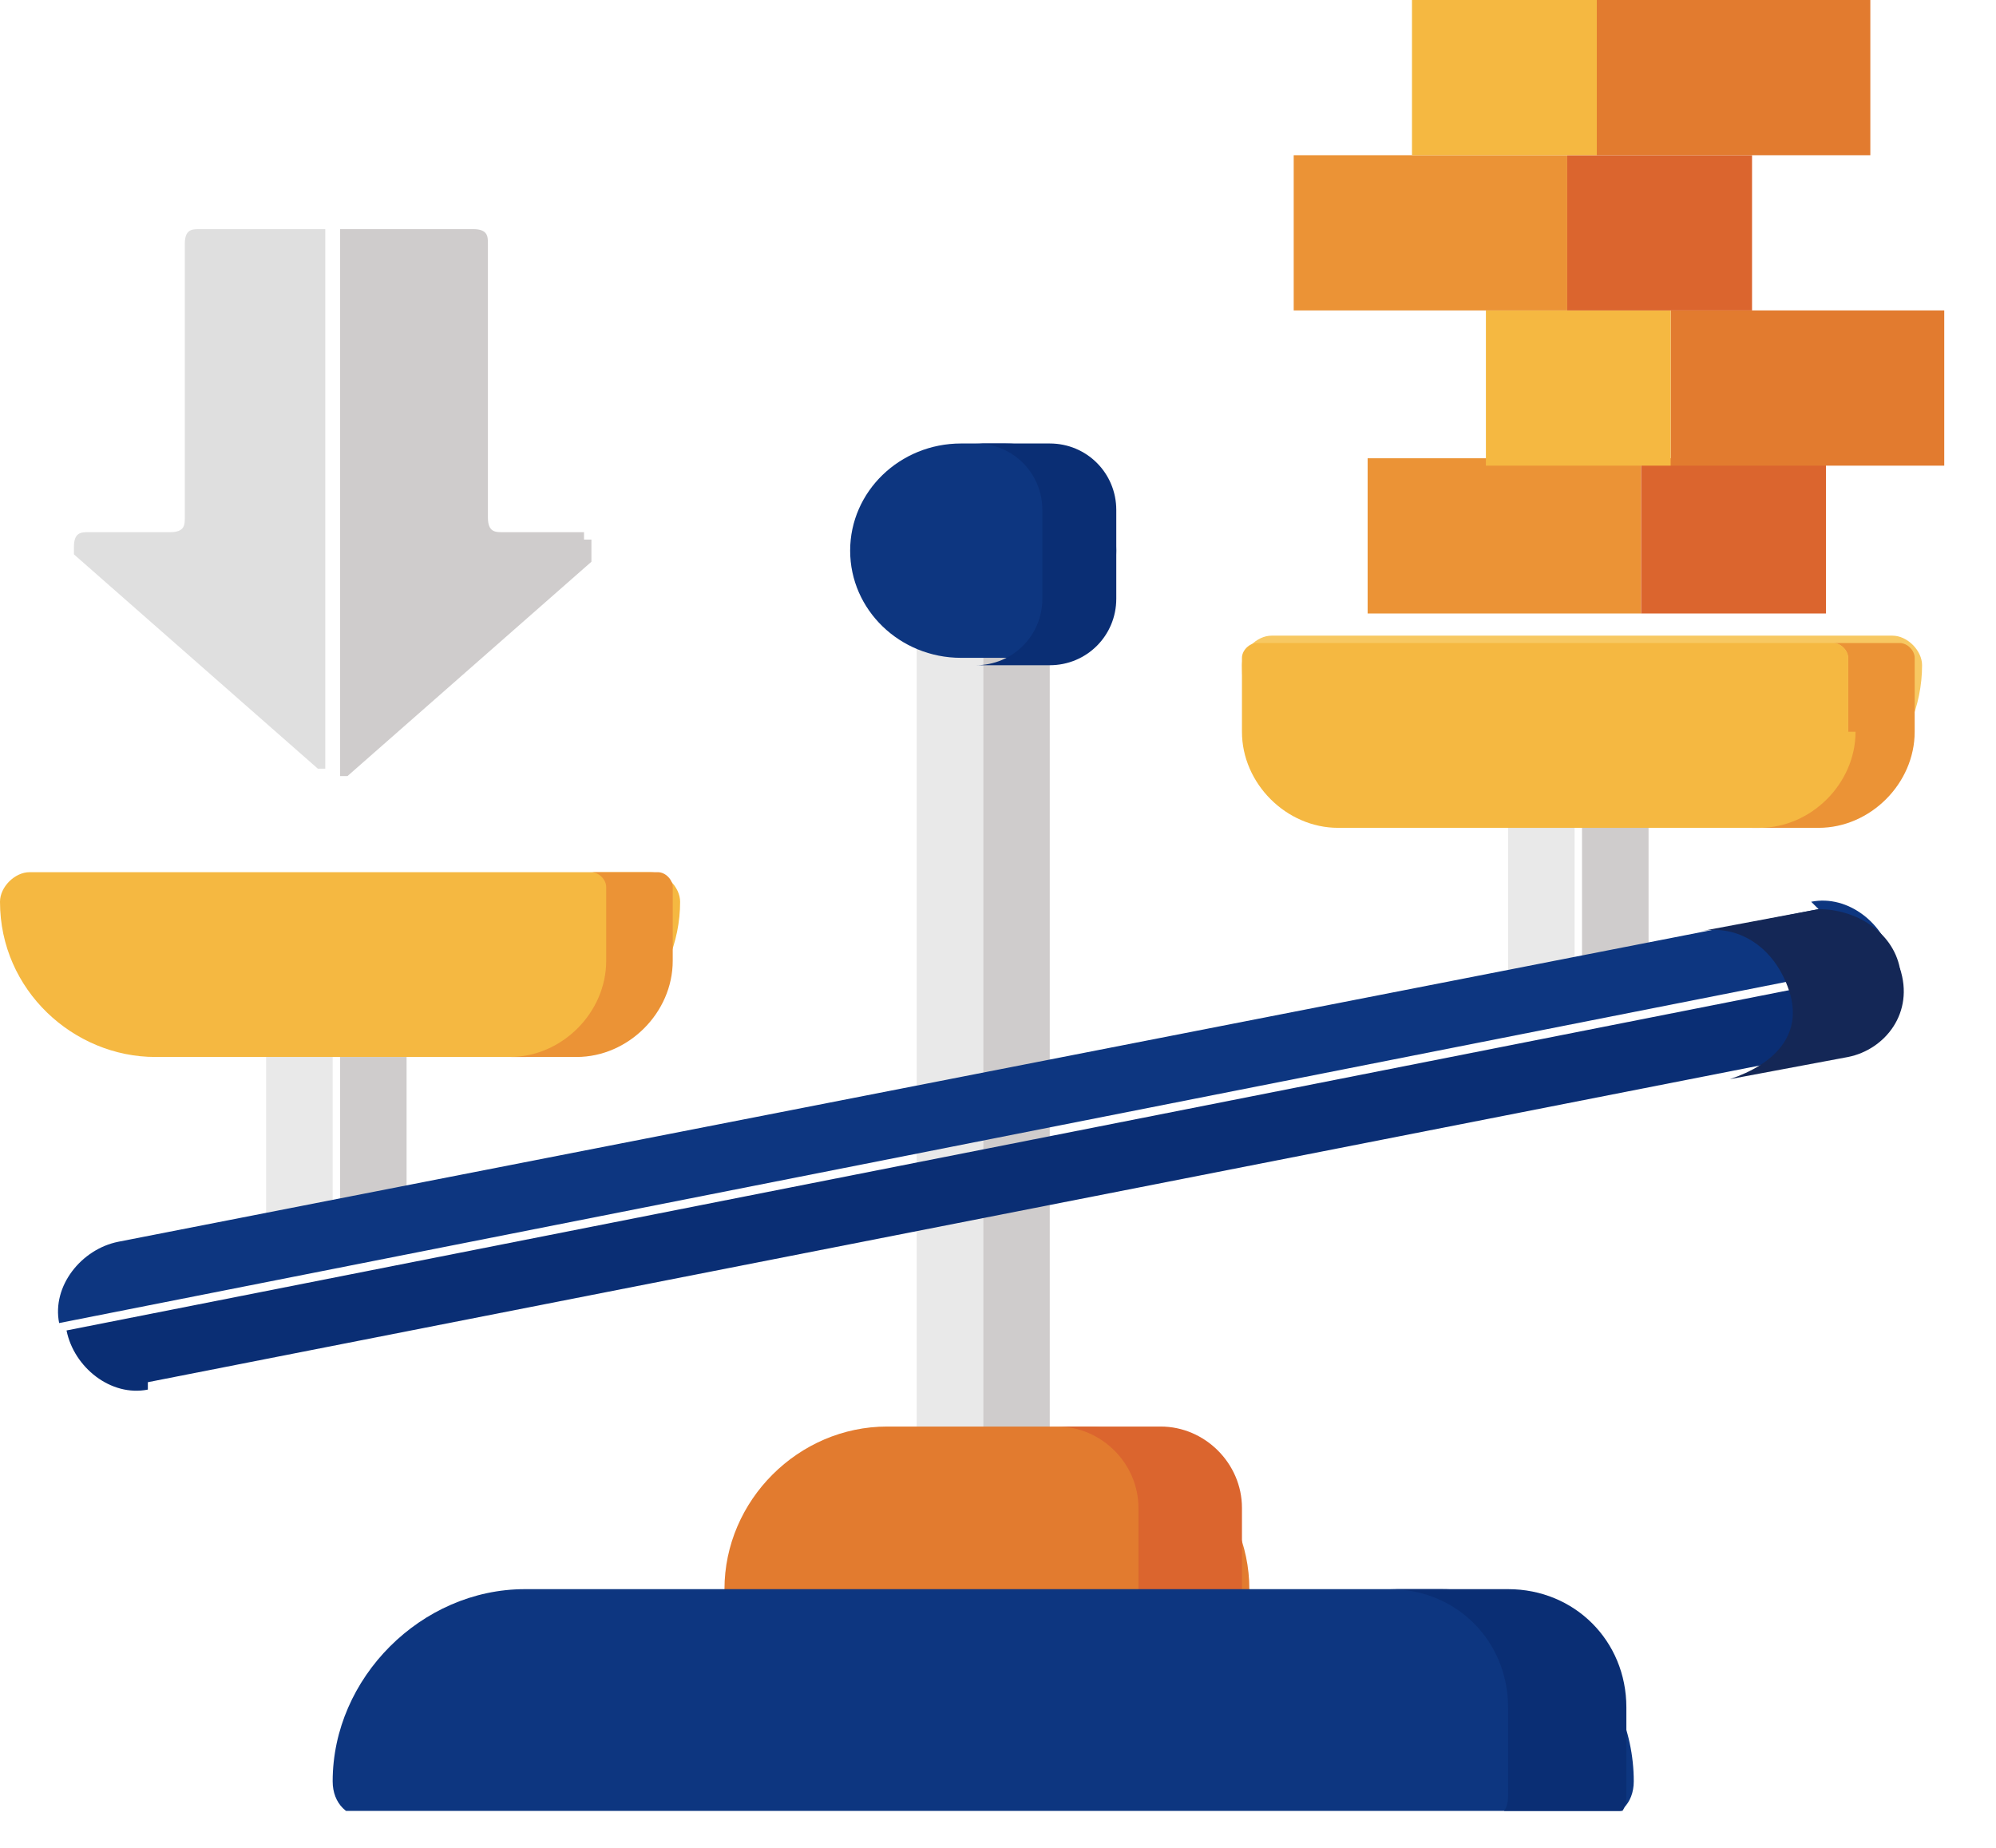
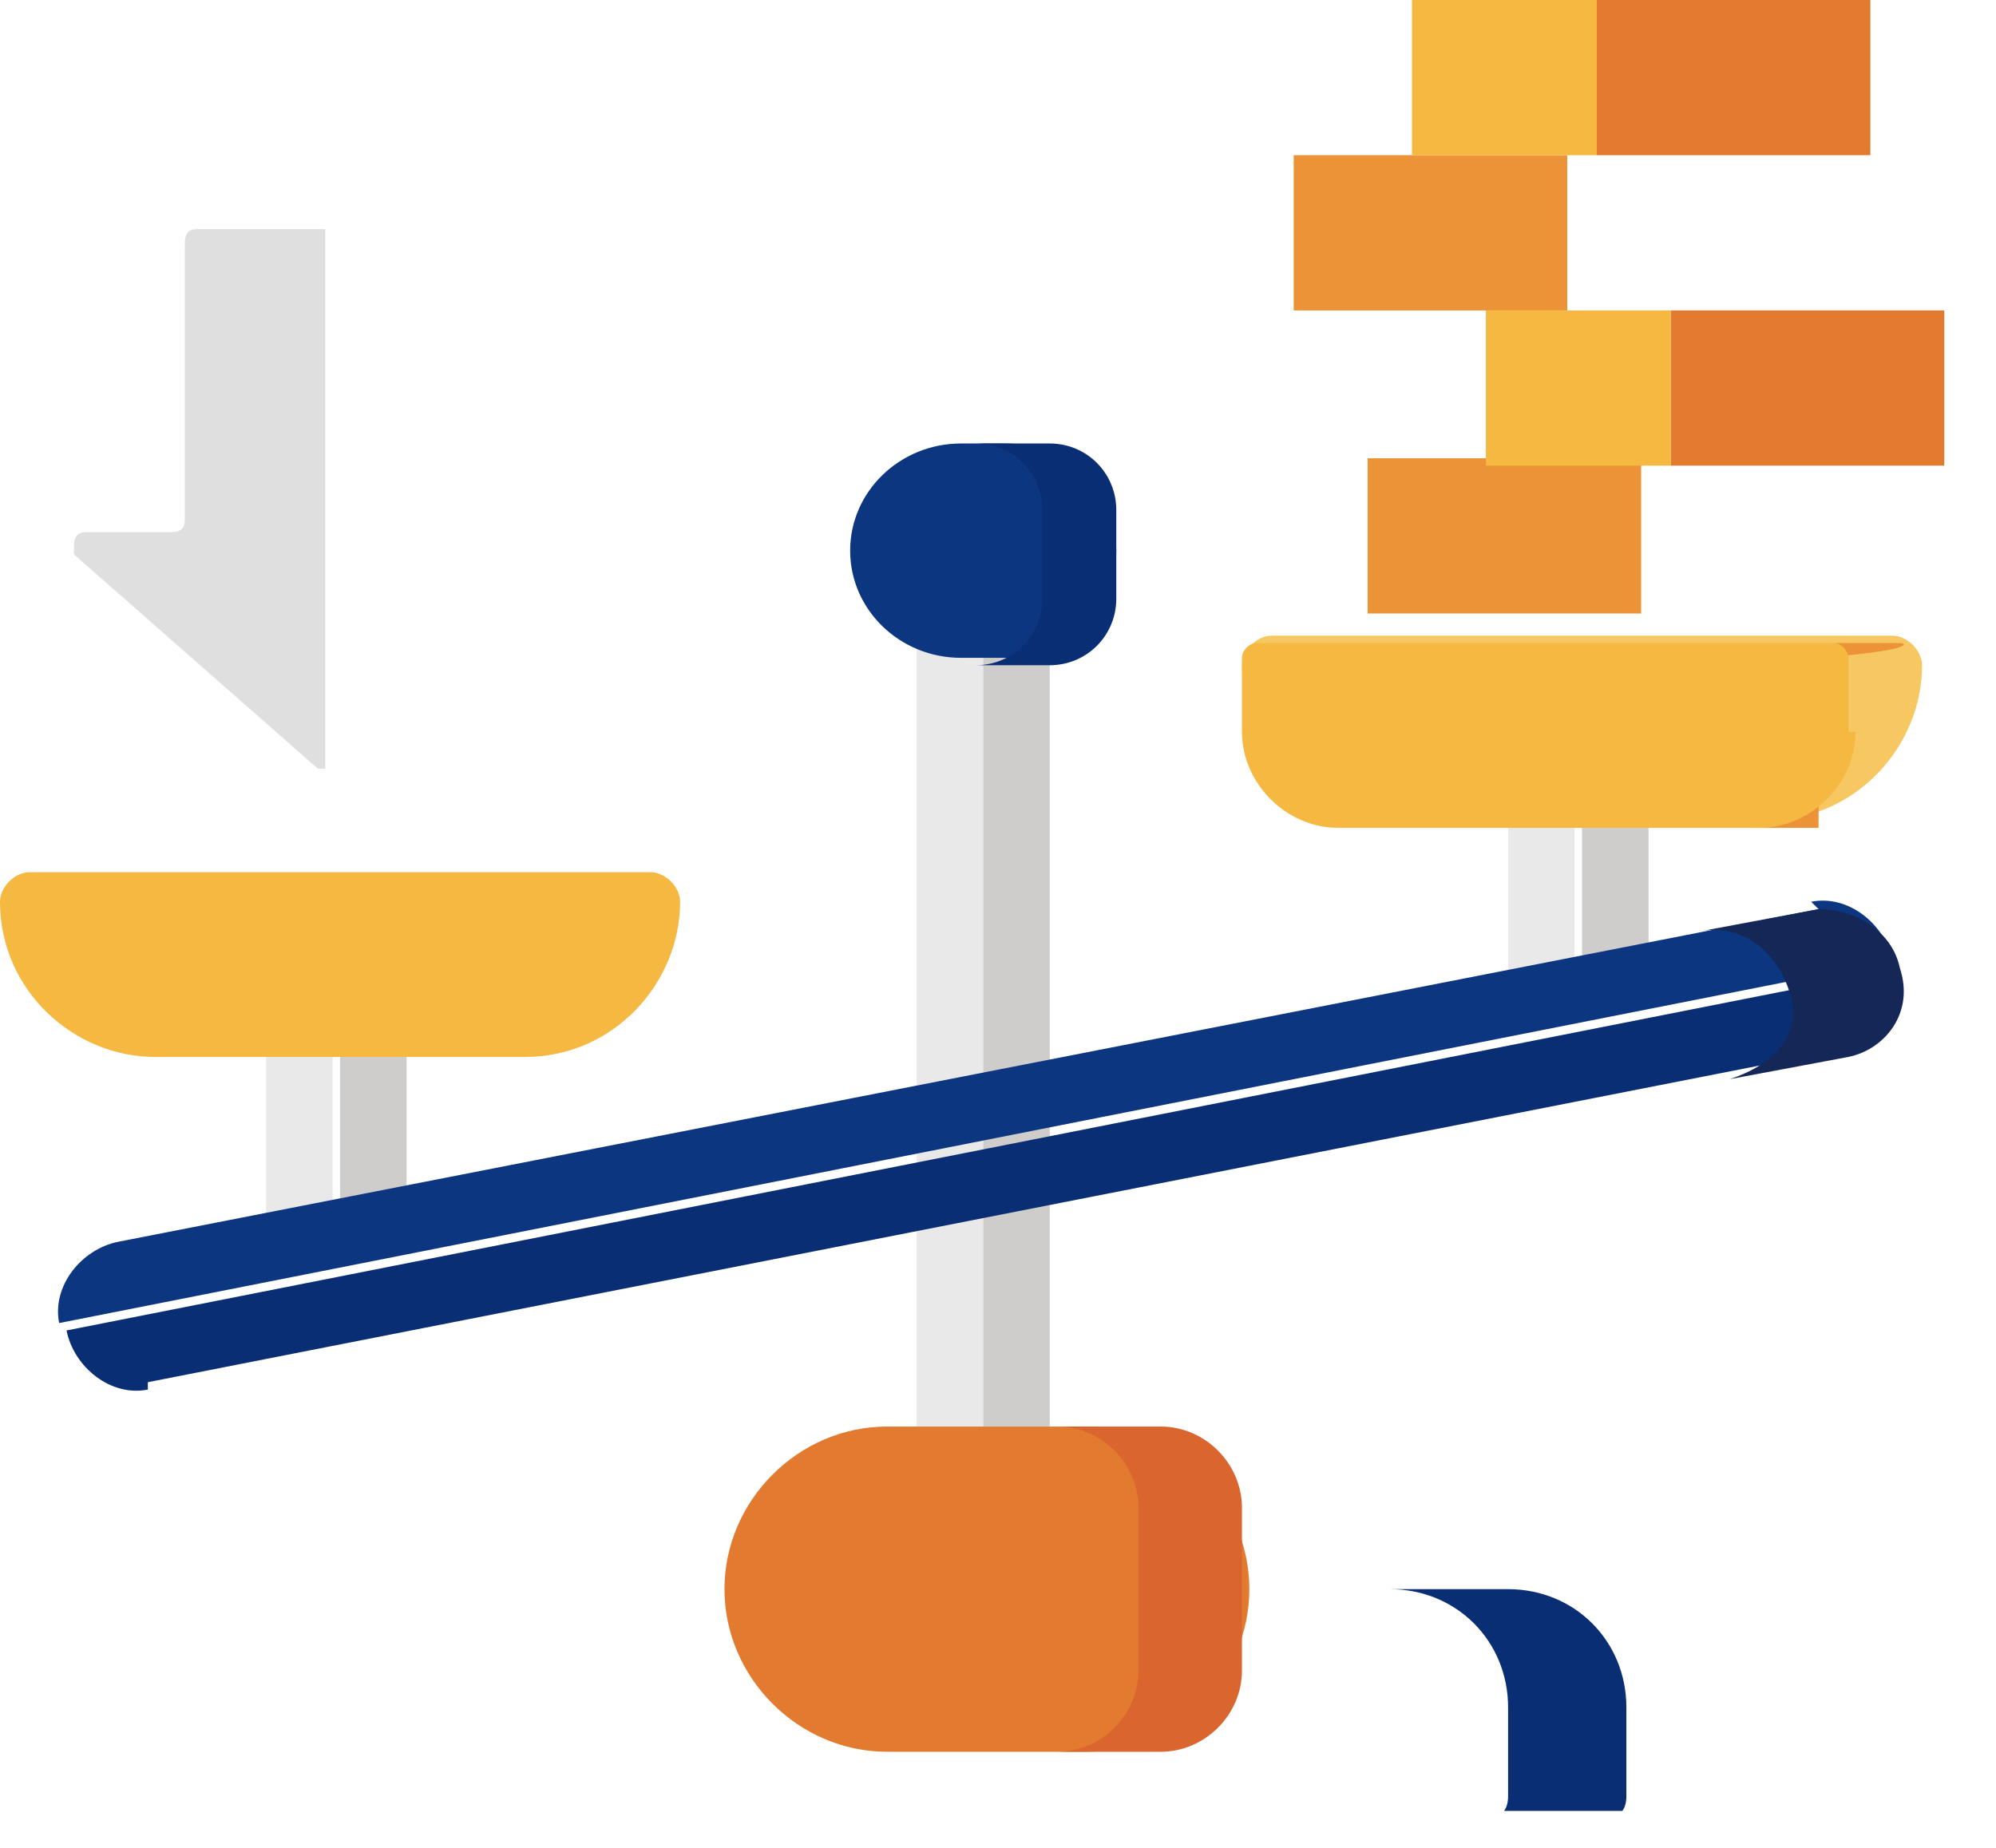
<svg xmlns="http://www.w3.org/2000/svg" width="27" height="25" viewBox="0 0 27 25" fill="none">
  <g clip-path="url(#clip0_49_153)">
    <path d="M22.2 6.2H18.5V8.3H22.2V6.2Z" fill="#EB9336" />
-     <path d="M24.7 6.2H22.2V8.3H24.7V6.2Z" fill="#DB652E" />
    <path d="M26.3 4.2H22.6V6.3H26.3V4.2Z" fill="#E27B2F" />
    <path d="M22.6 4.2H20.1V6.3H22.6V4.2Z" fill="#F5B841" />
    <path d="M21.2 2.1H17.5V4.2H21.2V2.1Z" fill="#EB9336" />
-     <path d="M23.7 2.1H21.2V4.2H23.7V2.1Z" fill="#DB652E" />
    <path d="M25.3 0H21.6V2.1H25.3V0Z" fill="#E27B2F" />
    <path d="M21.6 0H19.1V2.1H21.6V0Z" fill="#F5B841" />
    <path d="M13.3 8.2H12.4V20.2H13.3V8.2Z" fill="#E9E9E9" />
    <path d="M14.2 8.2H13.3V20.2H14.2V8.2Z" fill="#CFCCCC" />
    <path d="M21.3 11.1H20.4V13.4H21.3V11.1Z" fill="#E9E9E9" />
    <path d="M22.3 11.1H21.4V13.4H22.3V11.1Z" fill="#CFCCCC" />
    <path d="M4.5 14.3H3.6V16.6H4.5V14.3Z" fill="#E9E9E9" />
    <path d="M5.5 14.3H4.6V16.6H5.5V14.3Z" fill="#CFCCCC" />
    <path d="M23.9 11.1H18.9C17.8 11.1 16.8 10.2 16.8 9C16.8 8.8 17 8.6 17.2 8.6H25.6C25.8 8.6 26 8.8 26 9C26 10.1 25.1 11.1 23.9 11.1Z" fill="#F7C862" />
-     <path d="M25.7 8.7H24.8C24.9 8.7 25 8.8 25 8.9V9.9C25 10.6 24.4 11.2 23.7 11.2H24.6C25.3 11.2 25.9 10.6 25.9 9.9V8.9C25.9 8.8 25.8 8.7 25.7 8.7Z" fill="#EB9336" />
+     <path d="M25.7 8.7H24.8C24.9 8.7 25 8.8 25 8.9V9.9C25 10.6 24.4 11.2 23.7 11.2H24.6V8.9C25.9 8.8 25.8 8.7 25.7 8.7Z" fill="#EB9336" />
    <path d="M25 9.9V8.9C25 8.8 24.9 8.7 24.8 8.7H17C16.9 8.7 16.8 8.8 16.8 8.9V9.9C16.8 10.6 17.4 11.2 18.1 11.2H23.8C24.5 11.2 25.1 10.6 25.1 9.9H25Z" fill="#F5B841" />
    <path d="M7.1 14.3H2.1C1 14.3 0 13.4 0 12.2C0 12 0.2 11.8 0.4 11.8H8.8C9 11.8 9.2 12 9.2 12.2C9.2 13.3 8.3 14.3 7.1 14.3Z" fill="#F5B841" />
-     <path d="M8.9 11.8H8C8.1 11.8 8.2 11.9 8.2 12V13C8.2 13.7 7.6 14.3 6.9 14.3H7.8C8.5 14.3 9.1 13.7 9.1 13V12C9.1 11.9 9 11.8 8.9 11.8Z" fill="#EB9336" />
    <path d="M13.6 6H13C12.172 6 11.5 6.649 11.5 7.45C11.5 8.251 12.172 8.9 13 8.9H13.6C14.428 8.9 15.1 8.251 15.1 7.45C15.1 6.649 14.428 6 13.6 6Z" fill="#0D3680" />
    <path d="M12 19.3H14.7C15.9 19.3 16.9 20.3 16.9 21.5C16.9 22.7 15.9 23.7 14.7 23.7H12C10.8 23.7 9.8 22.7 9.8 21.5C9.8 20.3 10.8 19.3 12 19.3Z" fill="#E27B2F" />
    <path d="M14.2 6H13.2C13.7 6 14.1 6.4 14.1 6.9V8.1C14.1 8.6 13.7 9 13.2 9H14.2C14.7 9 15.1 8.6 15.1 8.1V6.9C15.1 6.4 14.7 6 14.2 6Z" fill="#0A2E74" />
    <path d="M15.7 19.3H14.3C14.9 19.3 15.4 19.8 15.4 20.4V22.6C15.4 23.2 14.9 23.7 14.3 23.7H15.7C16.3 23.7 16.8 23.2 16.8 22.6V20.4C16.8 19.8 16.3 19.3 15.7 19.3Z" fill="#DB652E" />
-     <path d="M7.2 21.5H19.5C20.9 21.5 22.1 22.7 22.1 24.1C22.1 24.4 21.9 24.6 21.6 24.6H5C4.7 24.6 4.5 24.4 4.5 24.1C4.5 22.7 5.7 21.5 7.1 21.5H7.2Z" fill="#0D3680" />
    <path d="M20.4 21.5H18.8C19.7 21.5 20.4 22.2 20.4 23.1V24.3C20.4 24.5 20.3 24.6 20.1 24.6H21.7C21.9 24.6 22 24.5 22 24.3V23.1C22 22.2 21.3 21.5 20.4 21.5Z" fill="#0A2E74" />
    <path d="M2 18.7L24.9 14.2C25.4 14.1 25.8 13.6 25.7 13.1L0.9 18C1 18.5 1.5 18.9 2 18.8V18.7Z" fill="#0A2E74" />
    <path d="M24.6 12.3L1.6 16.8C1.1 16.9 0.7 17.4 0.8 17.9L25.6 13C25.5 12.5 25 12.1 24.5 12.2L24.6 12.3Z" fill="#0D3680" />
    <path d="M24.6 12.3L23 12.6C23.5 12.5 24 12.8 24.2 13.4C24.4 14 24 14.4 23.4 14.6L25 14.3C25.5 14.2 25.9 13.7 25.7 13.1C25.6 12.6 25.1 12.3 24.6 12.3Z" fill="#142756" />
    <path d="M2.7 3.1C2.6 3.1 2.5 3.1 2.5 3.3V7C2.5 7.1 2.5 7.2 2.3 7.2H1.2C1.1 7.2 1 7.2 1 7.4V7.5L4.3 10.4C4.3 10.4 4.3 10.4 4.4 10.4V3.1H2.6H2.7Z" fill="#DFDFDF" />
-     <path d="M7.9 7.2H6.8C6.7 7.2 6.6 7.2 6.6 7V3.3C6.6 3.2 6.6 3.1 6.4 3.1H4.6V10.5C4.6 10.5 4.6 10.5 4.7 10.5L8 7.6C8 7.6 8 7.4 8 7.3C8 7.3 8 7.3 7.9 7.3V7.2Z" fill="#CFCCCC" />
  </g>
  <defs>
    <clipPath id="clip0_49_153">
      <rect width="26.3" height="24.5" fill="white" />
    </clipPath>
  </defs>
</svg>